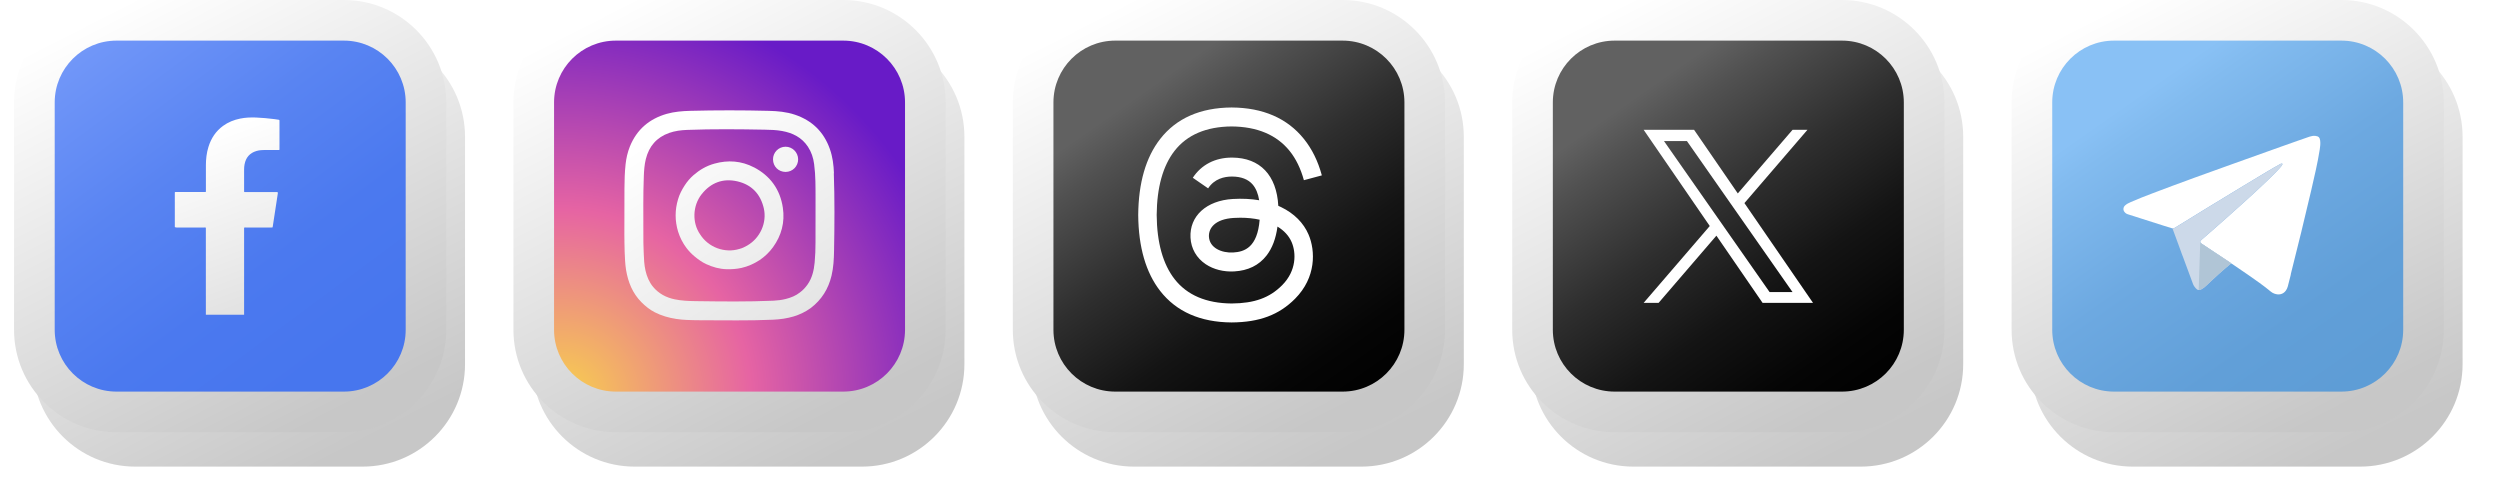
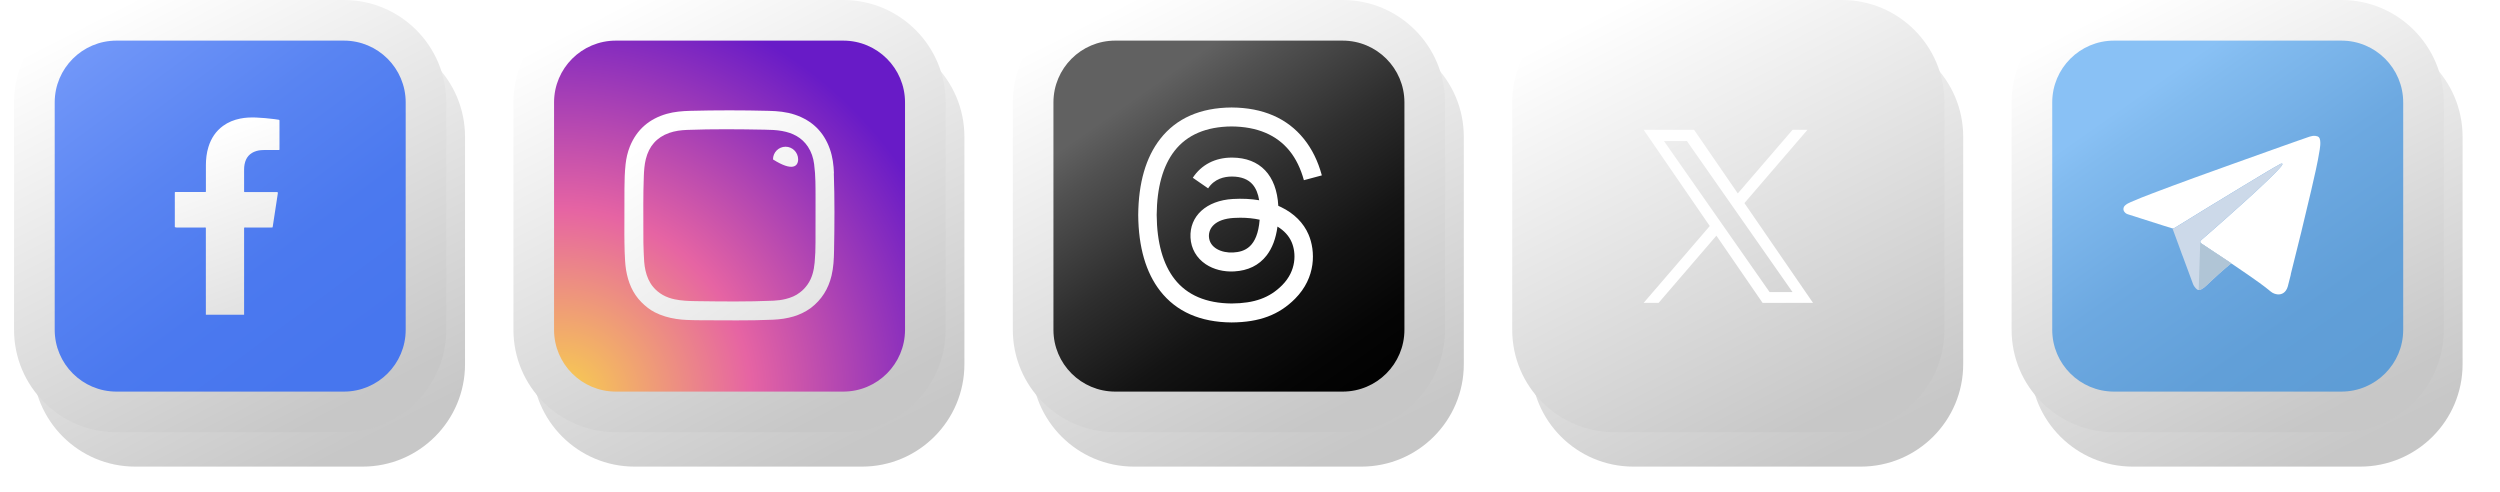
<svg xmlns="http://www.w3.org/2000/svg" fill="none" height="100%" overflow="visible" preserveAspectRatio="none" style="display: block;" viewBox="0 0 178 35" width="100%">
  <g id="Frame 1597883016">
    <g id="Group 1597882940">
      <g id="Group 1597882938">
        <g filter="url(#filter0_d_0_228)" id="Vector">
          <path d="M24.481 1.52588e-05H8.292C4.265 1.52588e-05 1 3.265 1 7.292V23.481C1 27.509 4.265 30.774 8.292 30.774H24.481C28.509 30.774 31.774 27.509 31.774 23.481V7.292C31.774 3.265 28.509 1.52588e-05 24.481 1.52588e-05Z" fill="url(#paint0_linear_0_228)" />
        </g>
        <g id="Group">
          <g id="Group_2">
            <path d="M24.481 1.52588e-05H8.292C4.265 1.52588e-05 1 3.265 1 7.292V23.481C1 27.509 4.265 30.774 8.292 30.774H24.481C28.509 30.774 31.774 27.509 31.774 23.481V7.292C31.774 3.265 28.509 1.52588e-05 24.481 1.52588e-05Z" fill="url(#paint1_linear_0_228)" id="Vector_2" />
            <path d="M8.296 2.892H24.484C26.914 2.892 28.885 4.863 28.885 7.293V23.481C28.885 25.911 26.914 27.882 24.484 27.882H8.296C5.866 27.882 3.895 25.911 3.895 23.481V7.293C3.895 4.863 5.866 2.892 8.296 2.892Z" fill="url(#paint2_linear_0_228)" id="Vector_3" />
          </g>
          <path d="M12.546 16.198C13.212 16.198 13.879 16.198 14.545 16.198C14.67 16.198 14.657 16.183 14.657 16.313C14.657 18.249 14.657 20.468 14.657 22.407H17.38C17.38 20.471 17.38 18.249 17.38 16.31C17.38 16.186 17.367 16.198 17.495 16.198C18.107 16.198 18.719 16.198 19.331 16.198C19.411 16.198 19.408 16.198 19.421 16.122C19.539 15.35 19.657 14.582 19.775 13.81C19.794 13.676 19.794 13.676 19.657 13.676C18.927 13.676 18.193 13.676 17.463 13.676C17.38 13.676 17.38 13.676 17.38 13.593C17.38 13.593 17.38 13.587 17.38 13.584C17.38 13.077 17.38 12.57 17.38 12.06C17.38 11.942 17.39 11.82 17.412 11.706C17.504 11.215 17.782 10.889 18.266 10.749C18.451 10.695 18.64 10.682 18.831 10.679C19.156 10.679 19.485 10.679 19.81 10.679C19.909 10.679 19.899 10.688 19.899 10.586C19.899 9.933 19.899 9.282 19.899 8.629C19.899 8.616 19.899 8.6 19.899 8.587C19.902 8.549 19.886 8.533 19.848 8.527C19.746 8.514 19.647 8.495 19.545 8.482C19.105 8.425 18.665 8.386 18.225 8.367C17.846 8.354 17.473 8.367 17.099 8.444C16.659 8.533 16.248 8.696 15.881 8.963C15.362 9.343 15.03 9.85 14.842 10.459C14.708 10.886 14.66 11.329 14.66 11.776C14.66 12.379 14.66 12.984 14.66 13.587C14.66 13.676 14.666 13.67 14.577 13.67C14.558 13.67 14.539 13.67 14.517 13.67H12.559C12.537 13.67 12.514 13.67 12.492 13.67C12.46 13.67 12.444 13.683 12.447 13.714C12.447 13.73 12.447 13.75 12.447 13.766C12.447 14.54 12.447 15.315 12.447 16.087C12.447 16.192 12.434 16.186 12.549 16.186L12.546 16.198Z" fill="url(#paint3_linear_0_228)" id="Vector_4" />
        </g>
      </g>
    </g>
    <g id="Group 1597882939">
      <g filter="url(#filter1_d_0_228)" id="Vector_5">
        <path d="M60.038 7.02063e-05H43.849C39.822 7.02063e-05 36.557 3.265 36.557 7.293V23.481C36.557 27.509 39.822 30.774 43.849 30.774H60.038C64.065 30.774 67.33 27.509 67.33 23.481V7.293C67.33 3.265 64.065 7.02063e-05 60.038 7.02063e-05Z" fill="url(#paint4_linear_0_228)" />
      </g>
      <g id="Group_3">
        <path d="M60.038 7.02063e-05H43.849C39.822 7.02063e-05 36.557 3.265 36.557 7.293V23.481C36.557 27.509 39.822 30.774 43.849 30.774H60.038C64.065 30.774 67.33 27.509 67.33 23.481V7.293C67.33 3.265 64.065 7.02063e-05 60.038 7.02063e-05Z" fill="url(#paint5_linear_0_228)" id="Vector_6" />
        <path d="M43.849 2.892H60.038C62.468 2.892 64.438 4.863 64.438 7.293V23.481C64.438 25.911 62.468 27.882 60.038 27.882H43.849C41.419 27.882 39.449 25.911 39.449 23.481V7.293C39.449 4.863 41.419 2.892 43.849 2.892Z" fill="url(#paint6_radial_0_228)" id="Vector_7" />
        <g id="Group_4">
          <path d="M59.378 12.337C59.355 11.747 59.285 11.164 59.084 10.605C58.654 9.387 57.819 8.578 56.597 8.166C55.991 7.962 55.363 7.908 54.732 7.892C52.867 7.844 50.998 7.844 49.133 7.892C48.571 7.908 48.013 7.953 47.471 8.106C46.225 8.463 45.335 9.225 44.847 10.433C44.684 10.838 44.589 11.262 44.541 11.699C44.48 12.27 44.464 12.844 44.461 13.415C44.455 14.524 44.455 15.634 44.455 16.747C44.455 16.922 44.458 17.101 44.461 17.276C44.468 17.707 44.477 18.137 44.506 18.568C44.522 18.794 44.541 19.017 44.579 19.24C44.726 20.105 45.042 20.886 45.673 21.52C45.953 21.801 46.26 22.05 46.614 22.231C47.092 22.477 47.602 22.623 48.135 22.706C48.393 22.748 48.654 22.77 48.913 22.78C49.241 22.793 49.573 22.802 49.904 22.802C51.613 22.802 53.322 22.84 55.032 22.764C55.535 22.741 56.033 22.674 56.517 22.528C56.951 22.394 57.356 22.199 57.723 21.935C58.498 21.345 58.982 20.57 59.206 19.623C59.343 19.046 59.374 18.459 59.384 17.869C59.419 16.026 59.432 14.183 59.368 12.34L59.378 12.337ZM58.064 17.27C58.064 17.745 58.048 18.22 58.003 18.692C57.949 19.253 57.825 19.795 57.493 20.264C57.343 20.474 57.168 20.666 56.954 20.822C56.655 21.061 56.307 21.195 55.94 21.288C55.657 21.358 55.37 21.396 55.079 21.409C53.23 21.491 51.384 21.466 49.534 21.441C49.034 21.434 48.533 21.415 48.042 21.313C47.43 21.185 46.904 20.908 46.502 20.427C46.221 20.088 46.059 19.693 45.96 19.269C45.864 18.851 45.848 18.427 45.832 18.003C45.813 17.512 45.8 17.021 45.807 16.53C45.807 15.21 45.788 13.89 45.839 12.573C45.855 12.155 45.88 11.738 45.982 11.329C46.209 10.414 46.751 9.78 47.647 9.464C48.058 9.32 48.485 9.266 48.919 9.25C50.768 9.18 52.618 9.199 54.467 9.234C54.875 9.241 55.283 9.254 55.685 9.327C56.438 9.464 57.085 9.783 57.522 10.443C57.771 10.819 57.908 11.237 57.965 11.68C58.077 12.503 58.064 13.332 58.067 14.161C58.07 15.2 58.067 16.237 58.064 17.276V17.27Z" fill="url(#paint7_linear_0_228)" id="Vector_8" />
-           <path d="M53.682 11.916C52.783 11.447 51.833 11.38 50.861 11.652C50.299 11.808 49.808 12.095 49.375 12.474C49.136 12.681 48.928 12.927 48.753 13.195C48.552 13.504 48.383 13.829 48.278 14.186C48.048 14.952 48.048 15.717 48.278 16.485C48.412 16.91 48.609 17.302 48.877 17.656C49.043 17.876 49.238 18.077 49.451 18.255C49.709 18.469 49.98 18.666 50.28 18.804C50.736 19.014 51.218 19.154 51.725 19.167C52.085 19.177 52.442 19.154 52.796 19.075C53.268 18.969 53.695 18.772 54.1 18.51C54.464 18.258 54.779 17.959 55.038 17.602C55.647 16.76 55.892 15.816 55.739 14.789C55.545 13.488 54.846 12.522 53.682 11.913V11.916ZM53.204 17.483C53.029 17.585 52.847 17.672 52.649 17.723C51.616 18.045 50.437 17.621 49.85 16.689C49.273 15.867 49.308 14.652 49.955 13.832C50.609 13.004 51.479 12.675 52.506 12.914C53.52 13.15 54.151 13.82 54.384 14.837C54.617 15.861 54.119 16.954 53.207 17.48L53.204 17.483Z" fill="url(#paint8_linear_0_228)" id="Vector_9" />
-           <path d="M55.931 10.446C55.433 10.45 55.035 10.851 55.038 11.352C55.044 11.852 55.423 12.238 55.937 12.242C56.434 12.238 56.833 11.837 56.827 11.336C56.823 10.845 56.415 10.443 55.927 10.446H55.931Z" fill="url(#paint9_linear_0_228)" id="Vector_10" />
+           <path d="M55.931 10.446C55.433 10.45 55.035 10.851 55.038 11.352C56.434 12.238 56.833 11.837 56.827 11.336C56.823 10.845 56.415 10.443 55.927 10.446H55.931Z" fill="url(#paint9_linear_0_228)" id="Vector_10" />
        </g>
      </g>
    </g>
    <g id="Group 1597882942">
      <g id="Group 1597882941">
        <g filter="url(#filter2_d_0_228)" id="Vector_11">
          <path d="M95.594 7.02063e-05H79.406C75.378 7.02063e-05 72.113 3.265 72.113 7.293V23.481C72.113 27.509 75.378 30.774 79.406 30.774H95.594C99.622 30.774 102.887 27.509 102.887 23.481V7.293C102.887 3.265 99.622 7.02063e-05 95.594 7.02063e-05Z" fill="url(#paint10_linear_0_228)" />
        </g>
        <g id="Group_5">
          <path d="M95.594 7.02063e-05H79.406C75.378 7.02063e-05 72.113 3.265 72.113 7.293V23.481C72.113 27.509 75.378 30.774 79.406 30.774H95.594C99.622 30.774 102.887 27.509 102.887 23.481V7.293C102.887 3.265 99.622 7.02063e-05 95.594 7.02063e-05Z" fill="url(#paint11_linear_0_228)" id="Vector_12" />
          <path d="M79.406 2.892H95.595C98.024 2.892 99.995 4.863 99.995 7.293V23.481C99.995 25.911 98.024 27.882 95.595 27.882H79.406C76.976 27.882 75.005 25.911 75.005 23.481V7.293C75.005 4.863 76.976 2.892 79.406 2.892Z" fill="url(#paint12_linear_0_228)" id="Vector_13" />
          <path d="M91.214 14.746C91.149 14.715 91.082 14.684 91.015 14.655C90.898 12.479 89.717 11.232 87.734 11.22C87.725 11.22 87.716 11.22 87.707 11.22C86.521 11.22 85.535 11.729 84.927 12.657L86.018 13.411C86.472 12.718 87.183 12.57 87.708 12.57C87.714 12.57 87.72 12.57 87.726 12.57C88.379 12.574 88.871 12.765 89.19 13.138C89.422 13.41 89.578 13.785 89.654 14.258C89.075 14.159 88.449 14.129 87.78 14.167C85.895 14.277 84.683 15.384 84.764 16.923C84.806 17.704 85.192 18.375 85.851 18.814C86.409 19.185 87.127 19.366 87.874 19.325C88.86 19.27 89.634 18.892 90.173 18.199C90.583 17.673 90.842 16.991 90.957 16.132C91.427 16.417 91.775 16.793 91.967 17.245C92.294 18.013 92.313 19.275 91.291 20.304C90.395 21.206 89.318 21.596 87.691 21.608C85.885 21.594 84.52 21.011 83.632 19.875C82.801 18.81 82.372 17.273 82.356 15.305C82.372 13.338 82.801 11.801 83.632 10.736C84.52 9.6 85.885 9.017 87.691 9.003C89.509 9.017 90.898 9.603 91.82 10.745C92.272 11.305 92.612 12.009 92.837 12.83L94.115 12.487C93.843 11.476 93.414 10.605 92.831 9.883C91.65 8.418 89.922 7.668 87.695 7.653H87.686C85.464 7.668 83.755 8.421 82.608 9.891C81.586 11.199 81.059 13.019 81.041 15.3L81.041 15.305L81.041 15.311C81.059 17.592 81.586 19.412 82.608 20.72C83.755 22.189 85.464 22.943 87.686 22.958H87.695C89.671 22.944 91.063 22.423 92.21 21.269C93.711 19.759 93.666 17.866 93.171 16.704C92.816 15.87 92.14 15.194 91.214 14.746ZM87.803 17.977C86.977 18.023 86.119 17.65 86.076 16.85C86.045 16.256 86.496 15.595 87.854 15.516C88.01 15.507 88.162 15.502 88.312 15.502C88.806 15.502 89.268 15.55 89.687 15.643C89.531 17.612 88.612 17.932 87.803 17.977Z" fill="white" id="Vector_14" />
        </g>
      </g>
    </g>
    <g id="Group 1597882943">
      <g filter="url(#filter3_d_0_228)" id="Vector_15">
        <path d="M131.151 7.02063e-05H114.962C110.935 7.02063e-05 107.67 3.265 107.67 7.293V23.481C107.67 27.509 110.935 30.774 114.962 30.774H131.151C135.179 30.774 138.444 27.509 138.444 23.481V7.293C138.444 3.265 135.179 7.02063e-05 131.151 7.02063e-05Z" fill="url(#paint13_linear_0_228)" />
      </g>
      <g id="Group_6">
        <path d="M131.151 7.02063e-05H114.962C110.935 7.02063e-05 107.67 3.265 107.67 7.293V23.481C107.67 27.509 110.935 30.774 114.962 30.774H131.151C135.179 30.774 138.444 27.509 138.444 23.481V7.293C138.444 3.265 135.179 7.02063e-05 131.151 7.02063e-05Z" fill="url(#paint14_linear_0_228)" id="Vector_16" />
-         <path d="M114.962 2.892H131.151C133.581 2.892 135.552 4.863 135.552 7.293V23.481C135.552 25.911 133.581 27.882 131.151 27.882H114.962C112.533 27.882 110.562 25.911 110.562 23.481V7.293C110.562 4.863 112.533 2.892 114.962 2.892Z" fill="url(#paint15_linear_0_228)" id="Vector_17" />
        <path d="M124.203 14.46L128.689 9.244H127.628L123.731 13.772L120.619 9.244H117.029L121.735 16.093L117.029 21.562H118.094L122.207 16.779L125.494 21.562H129.085L124.203 14.46ZM122.749 16.154L122.271 15.471L118.476 10.044H120.109L123.17 14.422L123.648 15.105L127.628 20.796H125.995L122.746 16.151L122.749 16.154Z" fill="white" id="Vector_18" />
      </g>
    </g>
    <g id="Group 1597882944">
      <g filter="url(#filter4_d_0_228)" id="Vector_19">
        <path d="M166.707 7.02063e-05H150.519C146.491 7.02063e-05 143.226 3.265 143.226 7.293V23.481C143.226 27.509 146.491 30.774 150.519 30.774H166.707C170.735 30.774 174 27.509 174 23.481V7.293C174 3.265 170.735 7.02063e-05 166.707 7.02063e-05Z" fill="url(#paint16_linear_0_228)" />
      </g>
      <g id="Group_7">
        <path d="M166.707 7.02063e-05H150.519C146.491 7.02063e-05 143.226 3.265 143.226 7.293V23.481C143.226 27.509 146.491 30.774 150.519 30.774H166.707C170.735 30.774 174 27.509 174 23.481V7.293C174 3.265 170.735 7.02063e-05 166.707 7.02063e-05Z" fill="url(#paint17_linear_0_228)" id="Vector_20" />
        <path d="M150.519 2.892H166.708C169.137 2.892 171.108 4.863 171.108 7.293V23.481C171.108 25.911 169.137 27.882 166.708 27.882H150.519C148.089 27.882 146.119 25.911 146.119 23.481V7.293C146.119 4.863 148.089 2.892 150.519 2.892Z" fill="url(#paint18_linear_0_228)" id="Vector_21" />
        <g id="Group_8">
          <path d="M163.108 19.544C163.034 19.83 162.961 20.117 162.888 20.404C162.859 20.513 162.811 20.608 162.747 20.698C162.556 20.956 162.256 21.029 161.922 20.902C161.839 20.87 161.759 20.828 161.692 20.771C161.169 20.334 160.605 19.945 160.047 19.556C159.674 19.298 159.297 19.043 158.921 18.788C158.902 18.775 158.88 18.762 158.857 18.75C158.841 18.737 158.825 18.721 158.809 18.711C158.127 18.252 157.445 17.799 156.756 17.35C156.737 17.337 156.718 17.324 156.702 17.308C156.648 17.257 156.641 17.2 156.683 17.142C156.702 17.117 156.724 17.095 156.746 17.075C157.008 16.846 157.273 16.619 157.534 16.39C157.84 16.122 158.146 15.854 158.449 15.583C158.854 15.223 159.259 14.863 159.661 14.499C159.983 14.209 160.305 13.915 160.624 13.622C160.914 13.354 161.201 13.083 161.485 12.809C161.775 12.528 162.068 12.248 162.333 11.945C162.394 11.875 162.457 11.805 162.499 11.722C162.524 11.668 162.508 11.645 162.448 11.648C162.406 11.648 162.371 11.671 162.336 11.69C162.017 11.862 161.708 12.044 161.399 12.229C160.85 12.554 160.305 12.886 159.76 13.214C158.912 13.73 158.06 14.247 157.212 14.764C156.453 15.229 155.694 15.698 154.935 16.163C154.852 16.215 154.776 16.272 154.667 16.259C154.463 16.195 154.262 16.135 154.058 16.071C153.204 15.8 152.349 15.529 151.498 15.255C151.396 15.223 151.316 15.162 151.252 15.076C151.15 14.933 151.173 14.748 151.307 14.627C151.425 14.518 151.571 14.448 151.718 14.384C152.225 14.164 152.738 13.96 153.255 13.766C153.72 13.593 154.183 13.415 154.645 13.243C155.178 13.045 155.707 12.847 156.239 12.656C157.1 12.344 157.964 12.037 158.825 11.725C159.702 11.406 160.579 11.097 161.456 10.784C161.756 10.676 162.059 10.567 162.358 10.462C162.757 10.322 163.156 10.178 163.554 10.038C163.848 9.936 164.141 9.831 164.434 9.732C164.571 9.687 164.712 9.659 164.855 9.675C165.091 9.7 165.168 9.799 165.196 10.013C165.225 10.226 165.196 10.44 165.164 10.653C165.011 11.629 164.779 12.589 164.559 13.552C164.099 15.539 163.608 17.515 163.111 19.492C163.108 19.508 163.105 19.524 163.101 19.54L163.108 19.544Z" fill="white" id="Vector_22" />
          <path d="M154.671 16.259C154.776 16.272 154.856 16.215 154.939 16.163C155.698 15.695 156.456 15.226 157.215 14.764C158.063 14.244 158.912 13.727 159.763 13.214C160.308 12.882 160.854 12.554 161.402 12.229C161.711 12.044 162.024 11.859 162.339 11.69C162.375 11.671 162.41 11.648 162.451 11.648C162.512 11.648 162.528 11.668 162.502 11.722C162.461 11.805 162.397 11.875 162.336 11.945C162.072 12.251 161.778 12.532 161.488 12.809C161.204 13.083 160.917 13.354 160.627 13.622C160.308 13.919 159.986 14.209 159.664 14.499C159.262 14.863 158.857 15.223 158.452 15.583C158.15 15.854 157.843 16.122 157.537 16.39C157.276 16.619 157.011 16.849 156.75 17.075C156.727 17.095 156.702 17.117 156.686 17.142C156.645 17.203 156.651 17.257 156.705 17.308C156.721 17.324 156.74 17.337 156.759 17.35C157.448 17.799 158.13 18.252 158.813 18.711C158.829 18.724 158.845 18.737 158.861 18.75C158.255 19.25 157.671 19.776 157.107 20.322C156.998 20.427 156.88 20.522 156.747 20.593C156.571 20.685 156.472 20.672 156.338 20.526C156.249 20.43 156.179 20.325 156.134 20.2C155.892 19.54 155.646 18.883 155.404 18.227C155.398 18.207 155.388 18.188 155.379 18.169C155.296 17.94 155.213 17.713 155.13 17.484C154.98 17.072 154.827 16.664 154.677 16.256L154.671 16.259Z" fill="#CCD9E9" id="Vector_23" />
          <path d="M156.753 17.35C156.734 17.337 156.715 17.324 156.699 17.308C156.68 17.289 156.664 17.27 156.657 17.248L156.546 20.65C156.603 20.65 156.664 20.634 156.743 20.593C156.877 20.523 156.995 20.427 157.104 20.322C157.668 19.776 158.252 19.25 158.857 18.75C158.842 18.737 158.826 18.721 158.81 18.711C158.127 18.252 157.445 17.799 156.756 17.35H156.753Z" fill="#B0C5D6" id="Vector_24" />
        </g>
      </g>
    </g>
  </g>
  <defs>
    <filter color-interpolation-filters="sRGB" filterUnits="userSpaceOnUse" height="35.002" id="filter0_d_0_228" width="34.332" x="0.557" y="1.52588e-05">
      <feFlood flood-opacity="0" result="BackgroundImageFix" />
      <feColorMatrix in="SourceAlpha" result="hardAlpha" type="matrix" values="0 0 0 0 0 0 0 0 0 0 0 0 0 0 0 0 0 0 127 0" />
      <feOffset dx="1.336" dy="2.449" />
      <feGaussianBlur stdDeviation="0.89" />
      <feColorMatrix type="matrix" values="0 0 0 0 0 0 0 0 0 0 0 0 0 0 0 0 0 0 0.95 0" />
      <feBlend in2="BackgroundImageFix" mode="normal" result="effect1_dropShadow_0_228" />
      <feBlend in="SourceGraphic" in2="effect1_dropShadow_0_228" mode="normal" result="shape" />
    </filter>
    <filter color-interpolation-filters="sRGB" filterUnits="userSpaceOnUse" height="35.002" id="filter1_d_0_228" width="34.332" x="36.113" y="7.02063e-05">
      <feFlood flood-opacity="0" result="BackgroundImageFix" />
      <feColorMatrix in="SourceAlpha" result="hardAlpha" type="matrix" values="0 0 0 0 0 0 0 0 0 0 0 0 0 0 0 0 0 0 127 0" />
      <feOffset dx="1.336" dy="2.449" />
      <feGaussianBlur stdDeviation="0.89" />
      <feColorMatrix type="matrix" values="0 0 0 0 0 0 0 0 0 0 0 0 0 0 0 0 0 0 0.95 0" />
      <feBlend in2="BackgroundImageFix" mode="normal" result="effect1_dropShadow_0_228" />
      <feBlend in="SourceGraphic" in2="effect1_dropShadow_0_228" mode="normal" result="shape" />
    </filter>
    <filter color-interpolation-filters="sRGB" filterUnits="userSpaceOnUse" height="35.002" id="filter2_d_0_228" width="34.332" x="71.67" y="7.02063e-05">
      <feFlood flood-opacity="0" result="BackgroundImageFix" />
      <feColorMatrix in="SourceAlpha" result="hardAlpha" type="matrix" values="0 0 0 0 0 0 0 0 0 0 0 0 0 0 0 0 0 0 127 0" />
      <feOffset dx="1.336" dy="2.449" />
      <feGaussianBlur stdDeviation="0.89" />
      <feColorMatrix type="matrix" values="0 0 0 0 0 0 0 0 0 0 0 0 0 0 0 0 0 0 0.95 0" />
      <feBlend in2="BackgroundImageFix" mode="normal" result="effect1_dropShadow_0_228" />
      <feBlend in="SourceGraphic" in2="effect1_dropShadow_0_228" mode="normal" result="shape" />
    </filter>
    <filter color-interpolation-filters="sRGB" filterUnits="userSpaceOnUse" height="35.002" id="filter3_d_0_228" width="34.332" x="107.227" y="7.02063e-05">
      <feFlood flood-opacity="0" result="BackgroundImageFix" />
      <feColorMatrix in="SourceAlpha" result="hardAlpha" type="matrix" values="0 0 0 0 0 0 0 0 0 0 0 0 0 0 0 0 0 0 127 0" />
      <feOffset dx="1.336" dy="2.449" />
      <feGaussianBlur stdDeviation="0.89" />
      <feColorMatrix type="matrix" values="0 0 0 0 0 0 0 0 0 0 0 0 0 0 0 0 0 0 0.95 0" />
      <feBlend in2="BackgroundImageFix" mode="normal" result="effect1_dropShadow_0_228" />
      <feBlend in="SourceGraphic" in2="effect1_dropShadow_0_228" mode="normal" result="shape" />
    </filter>
    <filter color-interpolation-filters="sRGB" filterUnits="userSpaceOnUse" height="35.002" id="filter4_d_0_228" width="34.332" x="142.783" y="7.02063e-05">
      <feFlood flood-opacity="0" result="BackgroundImageFix" />
      <feColorMatrix in="SourceAlpha" result="hardAlpha" type="matrix" values="0 0 0 0 0 0 0 0 0 0 0 0 0 0 0 0 0 0 127 0" />
      <feOffset dx="1.336" dy="2.449" />
      <feGaussianBlur stdDeviation="0.89" />
      <feColorMatrix type="matrix" values="0 0 0 0 0 0 0 0 0 0 0 0 0 0 0 0 0 0 0.95 0" />
      <feBlend in2="BackgroundImageFix" mode="normal" result="effect1_dropShadow_0_228" />
      <feBlend in="SourceGraphic" in2="effect1_dropShadow_0_228" mode="normal" result="shape" />
    </filter>
    <linearGradient gradientUnits="userSpaceOnUse" id="paint0_linear_0_228" x1="8.675" x2="23.598" y1="0.274" y2="29.511">
      <stop stop-color="white" />
      <stop offset="1" stop-color="#C7C7C7" />
    </linearGradient>
    <linearGradient gradientUnits="userSpaceOnUse" id="paint1_linear_0_228" x1="8.675" x2="23.598" y1="0.274" y2="29.511">
      <stop stop-color="white" />
      <stop offset="1" stop-color="#C7C7C7" />
    </linearGradient>
    <linearGradient gradientUnits="userSpaceOnUse" id="paint2_linear_0_228" x1="23.898" x2="5.879" y1="25.522" y2="1.205">
      <stop stop-color="#4776EE" />
      <stop offset="0.27" stop-color="#4B79EF" />
      <stop offset="0.58" stop-color="#5984F2" />
      <stop offset="0.92" stop-color="#7096F8" />
      <stop offset="1" stop-color="#789CFA" />
    </linearGradient>
    <linearGradient gradientUnits="userSpaceOnUse" id="paint3_linear_0_228" x1="15.071" x2="20.508" y1="9.47" y2="24.301">
      <stop stop-color="white" />
      <stop offset="1" stop-color="#DBDBDB" />
    </linearGradient>
    <linearGradient gradientUnits="userSpaceOnUse" id="paint4_linear_0_228" x1="44.232" x2="59.151" y1="0.274" y2="29.511">
      <stop stop-color="white" />
      <stop offset="1" stop-color="#C7C7C7" />
    </linearGradient>
    <linearGradient gradientUnits="userSpaceOnUse" id="paint5_linear_0_228" x1="44.232" x2="59.151" y1="0.274" y2="29.511">
      <stop stop-color="white" />
      <stop offset="1" stop-color="#C7C7C7" />
    </linearGradient>
    <radialGradient cx="0" cy="0" gradientTransform="translate(39.956 28.44) scale(29.355)" gradientUnits="userSpaceOnUse" id="paint6_radial_0_228" r="1">
      <stop stop-color="#F8D24C" />
      <stop offset="0.46" stop-color="#E664A3" />
      <stop offset="1" stop-color="#681BC7" />
    </radialGradient>
    <linearGradient gradientUnits="userSpaceOnUse" id="paint7_linear_0_228" x1="47.793" x2="60.054" y1="8.96" y2="27.811">
      <stop stop-color="white" />
      <stop offset="1" stop-color="#DBDBDB" />
    </linearGradient>
    <linearGradient gradientUnits="userSpaceOnUse" id="paint8_linear_0_228" x1="47.796" x2="60.057" y1="8.957" y2="27.808">
      <stop stop-color="white" />
      <stop offset="1" stop-color="#DBDBDB" />
    </linearGradient>
    <linearGradient gradientUnits="userSpaceOnUse" id="paint9_linear_0_228" x1="52.423" x2="64.683" y1="5.95" y2="24.802">
      <stop stop-color="white" />
      <stop offset="1" stop-color="#DBDBDB" />
    </linearGradient>
    <linearGradient gradientUnits="userSpaceOnUse" id="paint10_linear_0_228" x1="79.788" x2="94.708" y1="0.274" y2="29.511">
      <stop stop-color="white" />
      <stop offset="1" stop-color="#C7C7C7" />
    </linearGradient>
    <linearGradient gradientUnits="userSpaceOnUse" id="paint11_linear_0_228" x1="79.788" x2="94.708" y1="0.274" y2="29.511">
      <stop stop-color="white" />
      <stop offset="1" stop-color="#C7C7C7" />
    </linearGradient>
    <linearGradient gradientUnits="userSpaceOnUse" id="paint12_linear_0_228" x1="81.351" x2="97.3" y1="6.594" y2="29.399">
      <stop stop-color="#616161" />
      <stop offset="0.1" stop-color="#515151" />
      <stop offset="0.36" stop-color="#2E2E2E" />
      <stop offset="0.6" stop-color="#141414" />
      <stop offset="0.82" stop-color="#050505" />
      <stop offset="1" />
    </linearGradient>
    <linearGradient gradientUnits="userSpaceOnUse" id="paint13_linear_0_228" x1="115.345" x2="130.265" y1="0.274" y2="29.511">
      <stop stop-color="white" />
      <stop offset="1" stop-color="#C7C7C7" />
    </linearGradient>
    <linearGradient gradientUnits="userSpaceOnUse" id="paint14_linear_0_228" x1="115.345" x2="130.265" y1="0.274" y2="29.511">
      <stop stop-color="white" />
      <stop offset="1" stop-color="#C7C7C7" />
    </linearGradient>
    <linearGradient gradientUnits="userSpaceOnUse" id="paint15_linear_0_228" x1="116.908" x2="132.857" y1="6.594" y2="29.399">
      <stop stop-color="#616161" />
      <stop offset="0.1" stop-color="#515151" />
      <stop offset="0.36" stop-color="#2E2E2E" />
      <stop offset="0.6" stop-color="#141414" />
      <stop offset="0.82" stop-color="#050505" />
      <stop offset="1" />
    </linearGradient>
    <linearGradient gradientUnits="userSpaceOnUse" id="paint16_linear_0_228" x1="150.901" x2="165.821" y1="0.274" y2="29.511">
      <stop stop-color="white" />
      <stop offset="1" stop-color="#C7C7C7" />
    </linearGradient>
    <linearGradient gradientUnits="userSpaceOnUse" id="paint17_linear_0_228" x1="150.901" x2="165.821" y1="0.274" y2="29.511">
      <stop stop-color="white" />
      <stop offset="1" stop-color="#C7C7C7" />
    </linearGradient>
    <linearGradient gradientUnits="userSpaceOnUse" id="paint18_linear_0_228" x1="152.464" x2="168.414" y1="6.594" y2="29.399">
      <stop stop-color="#89C1F5" />
      <stop offset="0.08" stop-color="#82BBEF" />
      <stop offset="0.39" stop-color="#6DA9E1" />
      <stop offset="0.7" stop-color="#619FD8" />
      <stop offset="1" stop-color="#5D9CD5" />
    </linearGradient>
  </defs>
</svg>